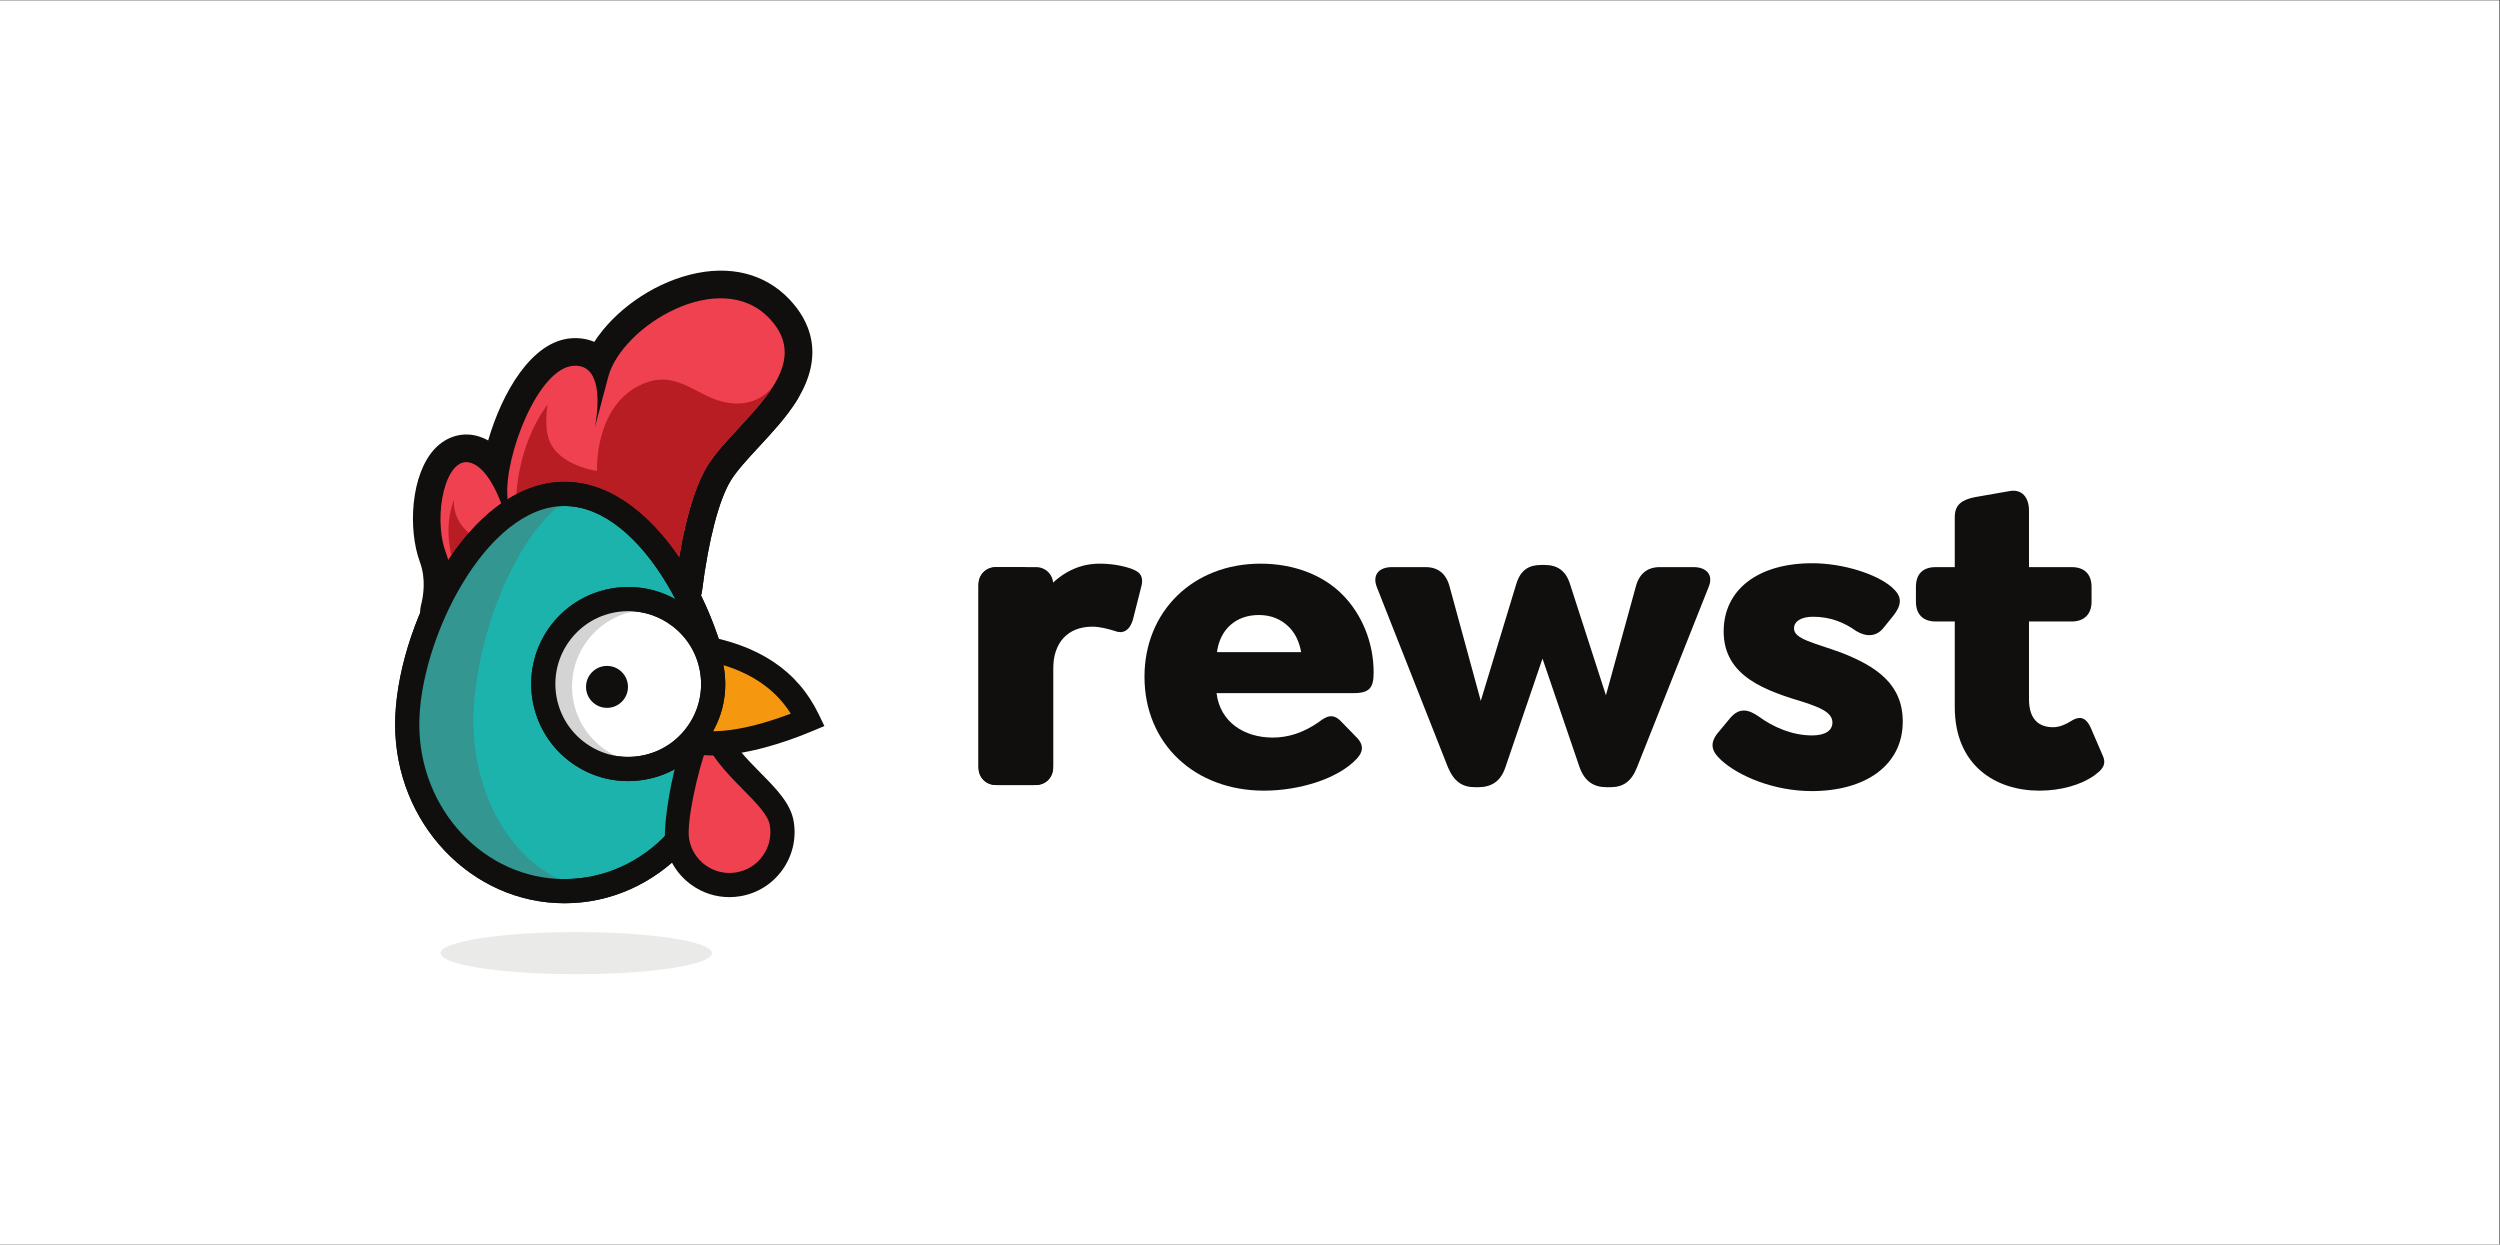
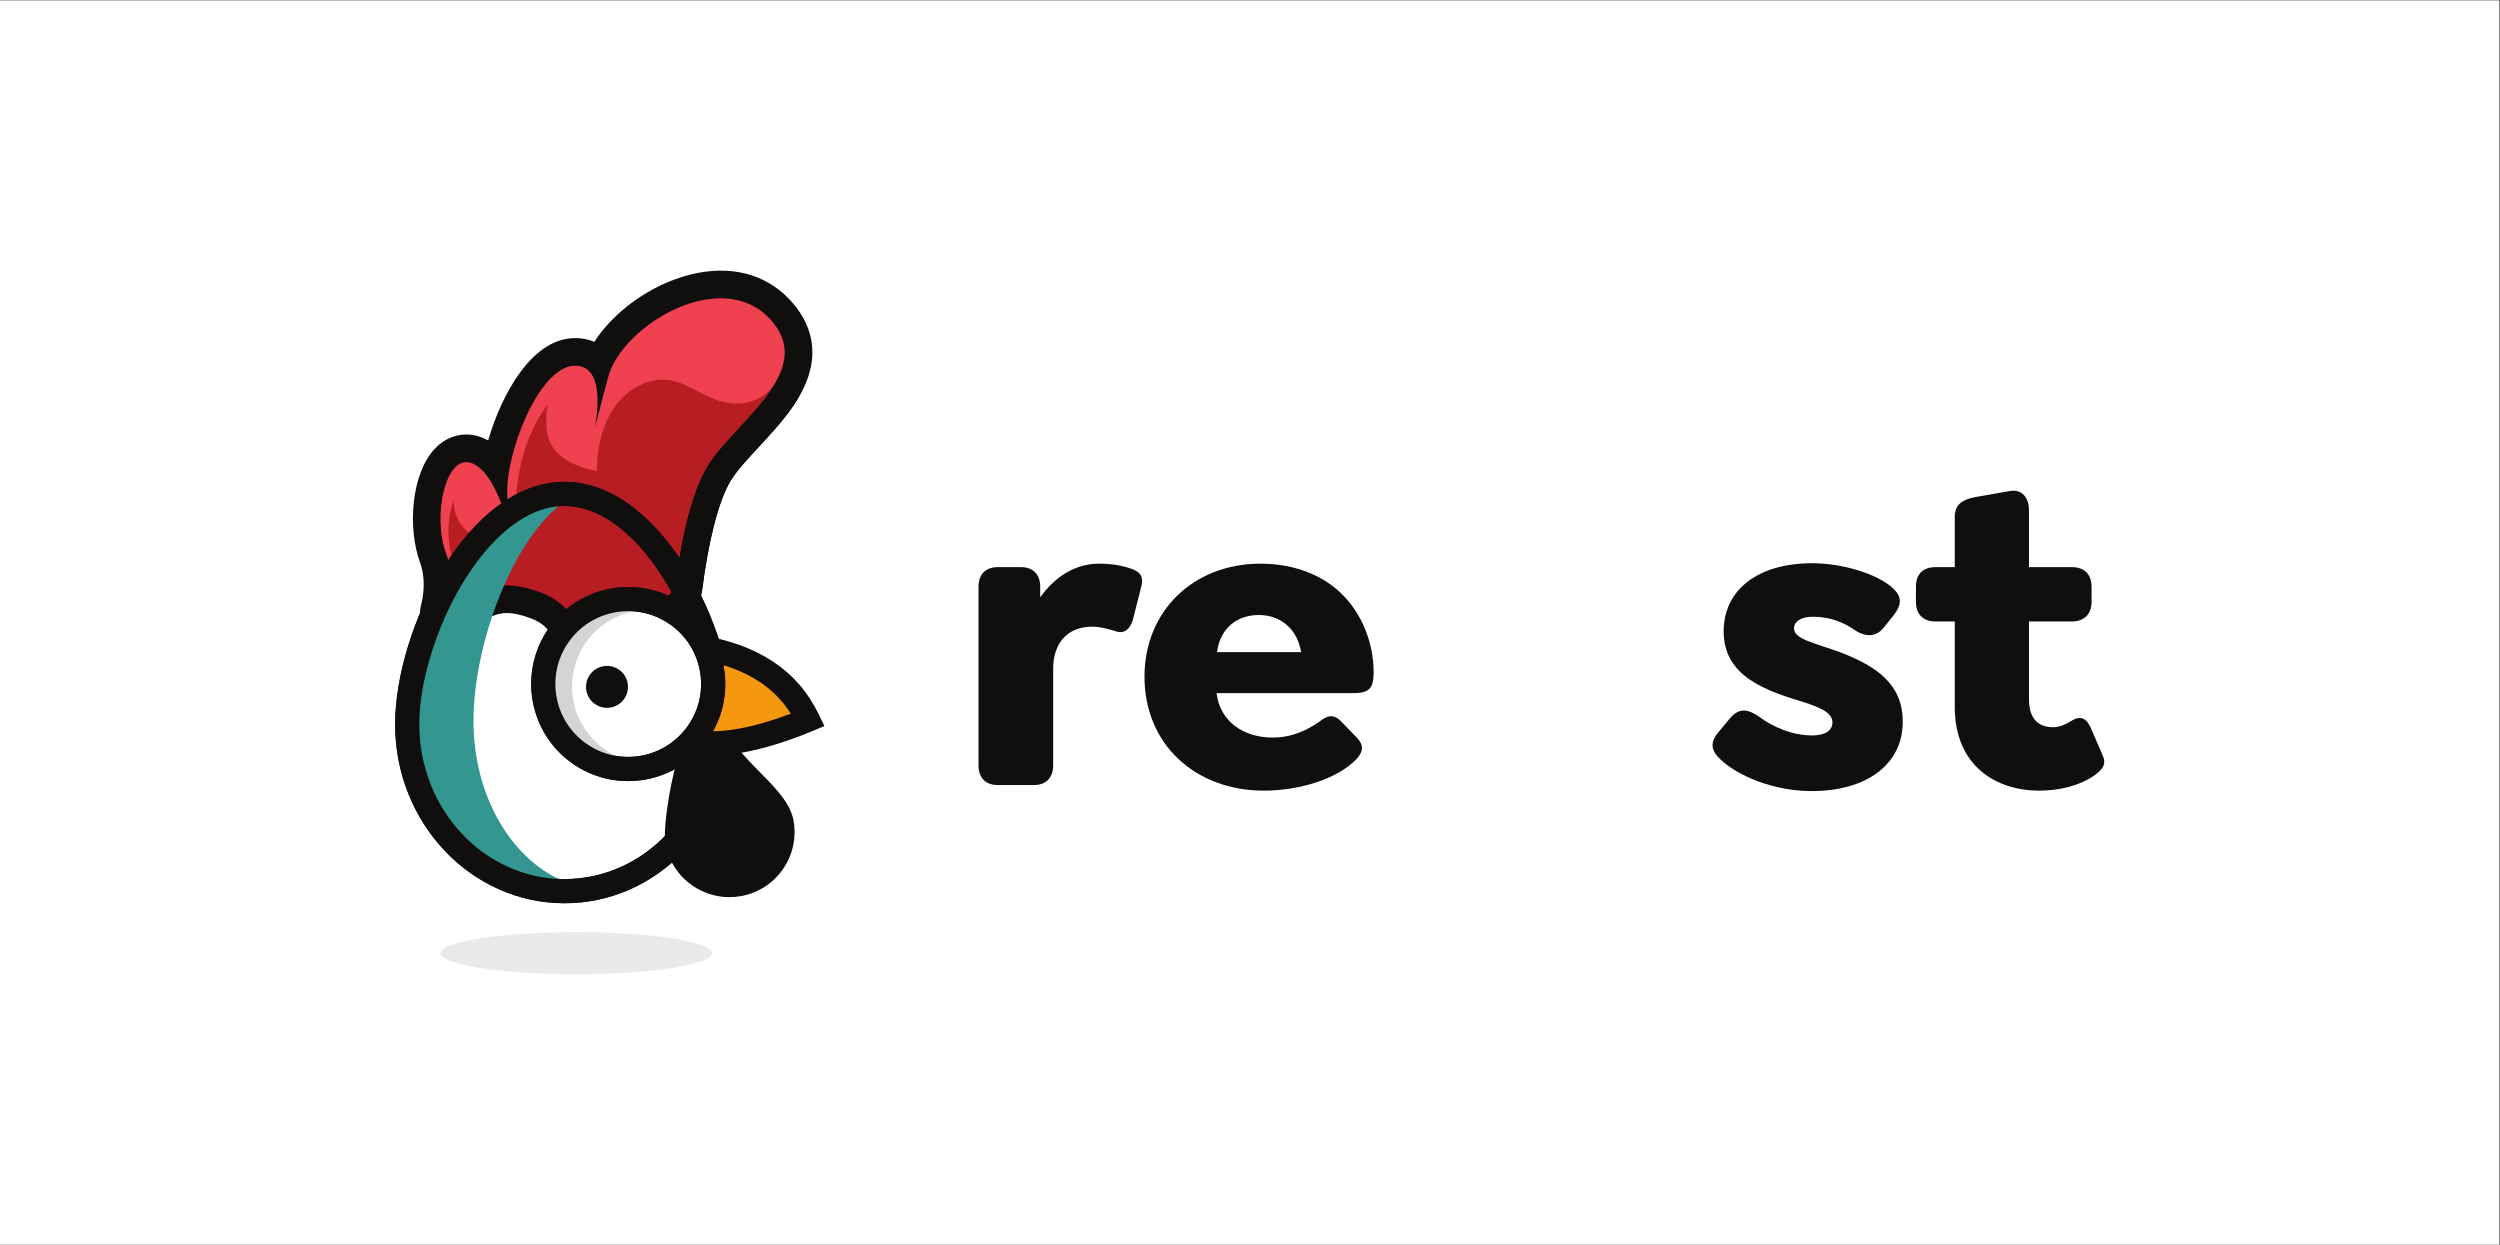
<svg xmlns="http://www.w3.org/2000/svg" xmlns:ns1="http://sodipodi.sourceforge.net/DTD/sodipodi-0.dtd" xmlns:ns2="http://www.inkscape.org/namespaces/inkscape" version="1.1" id="svg2" width="531.507" height="264.587" viewBox="0 0 531.507 264.587" ns1:docname="Rewst_logo_Colorwhite.eps">
  <rect x="0" y="0" width="531.507" height="264.587" fill="#333333" stroke="none" />
  <defs id="defs6" />
  <ns1:namedview id="namedview4" pagecolor="#ffffff" bordercolor="#000000" borderopacity="0.25" ns2:showpageshadow="2" ns2:pageopacity="0.0" ns2:pagecheckerboard="0" ns2:deskcolor="#d1d1d1" />
  <g id="g8" ns2:groupmode="layer" ns2:label="ink_ext_XXXXXX" transform="matrix(1.333,0,0,-1.333,0,264.587)">
    <g id="g10" transform="scale(0.1)">
      <path d="M 0,0 H 3986.33 V 1984.39 H 0 Z" style="fill:#ffffff;fill-opacity:1;fill-rule:nonzero;stroke:none" id="path12" />
      <path d="m 1820.11,1048.73 -13.08,-51.617 c -5.51,-19.273 -17.21,-23.402 -28.91,-18.582 -11.01,3.438 -24.09,6.879 -35.79,6.879 -40.61,0 -62.63,-26.84 -62.63,-67.449 V 764.469 c 0,-19.957 -11.02,-31.66 -30.98,-31.66 h -57.12 c -19.97,0 -30.98,11.703 -30.98,31.66 v 284.261 c 0,19.97 11.01,31.66 30.98,31.66 h 36.47 c 19.96,0 30.98,-11.69 30.98,-31.66 v -16.52 c 24.09,33.74 56.44,53.69 94.29,53.69 18.59,0 35.11,-2.75 49.56,-7.57 11.7,-4.13 22.71,-9.63 17.21,-29.6" style="fill:#100f0d;fill-opacity:1;fill-rule:nonzero;stroke:none" id="path14" />
      <path d="m 1940.98,944.801 h 134.21 c -2.75,16.519 -9.63,30.289 -19.27,39.926 -12.39,12.386 -28.22,19.273 -48.18,19.273 -36.48,0 -61.94,-22.719 -66.76,-59.199 z m 88.79,-136.281 c 24.77,0 48.87,7.57 73.64,24.781 12.39,9.64 22.72,14.461 35.79,0.687 l 23.41,-24.09 c 15.14,-14.449 9.63,-26.16 1.37,-35.097 -30.97,-33.039 -93.61,-50.942 -147.98,-50.942 -110.13,0 -190.65,74.34 -190.65,181.711 0,103.93 77.08,180.33 185.14,180.33 55.07,0 100.49,-19.27 130.09,-48.86 31.66,-31.66 50.25,-77.091 50.25,-124.591 0,-24.09 -6.2,-33.027 -31.66,-33.027 h -218.88 c 5.51,-46.121 44.05,-70.902 89.48,-70.902" style="fill:#100f0d;fill-opacity:1;fill-rule:nonzero;stroke:none" id="path16" />
-       <path d="M 2725.15,1048.73 2610.89,761.031 c -8.94,-22.711 -22.02,-31.66 -42.67,-31.66 h -5.51 c -20.65,0 -35.1,8.949 -43.36,31.66 l -59.19,173.449 -59.2,-173.449 c -7.57,-22.711 -22.71,-31.66 -43.36,-31.66 h -4.82 c -20.65,0 -33.72,8.949 -43.36,31.66 l -113.57,287.699 c -7.57,19.97 4.13,31.66 24.1,31.66 h 53.68 c 19.96,0 33.04,-10.32 38.55,-31.66 l 49.55,-181.699 56.44,185.839 c 6.89,23.4 20.65,30.97 39.92,30.97 h 5.51 c 19.27,0 33.73,-8.26 40.61,-30.97 l 57.13,-176.901 47.49,172.761 c 5.5,21.34 18.58,31.66 38.54,31.66 h 53.69 c 19.96,0 32.35,-11.69 24.09,-31.66" style="fill:#100f0d;fill-opacity:1;fill-rule:nonzero;stroke:none" id="path18" />
      <path d="m 2744.98,772.73 c -15.83,14.45 -19.27,27.532 -2.75,46.122 l 16.52,19.957 c 15.83,19.269 30.97,13.761 46.11,3.441 23.4,-17.211 53.69,-30.289 85.35,-30.289 20.65,0 32.35,7.578 32.35,20.648 0,16.52 -21.34,24.09 -43.36,31.672 -61.26,18.578 -130.09,40.598 -130.09,113.559 0,66.77 55.06,108.75 141.1,108.75 49.55,0 102.55,-17.2 126.64,-37.86 15.84,-13.76 18.59,-26.15 2.07,-46.8 l -14.45,-17.891 c -11.71,-15.148 -28.22,-15.148 -44.06,-5.508 -19.27,13.762 -41.29,22.709 -68.82,22.709 -19.28,0 -30.29,-7.568 -30.29,-18.58 0,-17.211 31.66,-22.711 75.02,-38.539 56.44,-22.031 98.43,-50.25 98.43,-110.133 0,-69.519 -59.19,-110.816 -145.23,-110.816 -60.57,0 -117.01,24.098 -144.54,49.558" style="fill:#100f0d;fill-opacity:1;fill-rule:nonzero;stroke:none" id="path20" />
      <path d="m 3340.01,747.949 c -21.34,-15.14 -53.69,-24.09 -87.42,-24.09 -68.83,0 -134.9,39.243 -134.9,133.532 v 136.281 h -30.28 c -20.65,0 -31.66,11.708 -31.66,31.658 v 23.4 c 0,20.66 11.01,31.66 31.66,31.66 h 30.28 v 79.85 c 0,19.96 11.7,27.53 31.66,31.66 l 55.07,9.64 c 20.64,4.12 31.66,-10.33 31.66,-30.98 v -90.17 h 68.13 c 19.97,0 31.67,-11 31.67,-31.66 v -23.4 c 0,-19.95 -11.7,-31.658 -31.67,-31.658 h -68.13 V 869.781 c 0,-33.722 17.2,-44.742 38.54,-44.742 10.32,0 20.65,4.82 28.22,9.641 17.21,11.011 25.47,2.75 31.66,-10.328 l 19.27,-44.743 c 7.58,-16.507 -4.81,-24.769 -13.76,-31.66" style="fill:#100f0d;fill-opacity:1;fill-rule:nonzero;stroke:none" id="path22" />
-       <path d="m 1652.67,1080.39 h -65.02 c -14.93,0 -27.03,-12.09 -27.03,-27.02 V 759.84 c 0,-14.93 12.1,-27.031 27.03,-27.031 h 65.02 c 14.93,0 27.03,12.101 27.03,27.031 v 293.53 c 0,14.93 -12.1,27.02 -27.03,27.02" style="fill:#100f0d;fill-opacity:1;fill-rule:nonzero;stroke:none" id="path24" />
      <path d="m 1233.57,1369.63 -0.17,-0.18 c -27.82,-44.73 -80.87,-87.87 -105.5,-128.02 -29.84,-48.71 -45.14,-139.79 -51.87,-192.99 -57.16,30.26 -142.522,46.92 -256.803,14.54 -41.485,-11.73 -76.094,-30.55 -105.075,-54.27 5.551,21.41 10.684,57.53 -3.031,94.77 -21.555,58.54 -0.449,155.69 39.41,143.33 39.856,-12.27 60.063,-100.77 60.063,-100.77 0,0 2.754,-15.26 -1.41,48.21 -4.164,63.46 48.511,203.27 105.406,207.23 53.137,3.66 36.465,-86.59 34.113,-98.51 1.024,3.8 5.11,19.11 21.274,80.49 21.582,81.81 178.733,176.61 257.273,93.52 34.38,-36.3 28.13,-72.2 6.49,-107.08 l -0.17,-0.27" style="fill:#f04151;fill-opacity:1;fill-rule:nonzero;stroke:none" id="path26" />
      <path d="m 1233.57,1369.63 h 0.1 z M 937.941,1124.68 c 39.817,0 74.069,-5.9 102.879,-14.54 9.86,55.3 25.39,114.93 49.52,154.31 14.35,23.41 35.33,46.05 55.62,67.94 18.72,20.21 38.07,41.1 50.03,60.33 l 1.08,1.65 c 15.84,26.08 12,37.74 -1.81,52.32 -16.87,17.85 -41.53,22.77 -73.3,14.69 -52.69,-13.44 -101.21,-58.15 -109.39,-89.16 -16.203,-61.55 -20.304,-76.9 -21.328,-80.71 -6.187,-22.93 -29.429,-36.81 -52.551,-31.44 -23.125,5.39 -37.808,28.14 -33.207,51.44 3.012,15.26 3.813,28.99 3.379,38.79 -23.847,-25.2 -58.871,-105.12 -55.722,-153.17 1.273,-19.39 2.047,-33.69 2.3,-42.5 0.563,-19.68 -4.687,-32.24 -11.761,-40.24 34.304,7.26 65.707,10.29 94.261,10.29 z m -188.492,61.71 c -3.859,-19.58 -4.57,-47.08 3.02,-67.69 3.75,-10.18 6.433,-20.27 8.261,-30.1 11.954,5.31 24.297,9.96 37.012,13.94 -13.875,4.44 -26.347,15.77 -30.211,34.17 -4.019,17.11 -11.086,35.94 -18.082,49.68 z M 714.148,964.648 c -8.222,0 -16.476,2.301 -23.746,6.954 -16.054,10.277 -23.683,29.718 -18.894,48.168 3.625,13.98 8.226,41.47 -1.727,68.48 -19.57,53.16 -14.554,140.65 23.942,181.2 18.875,19.89 44.992,27.15 69.851,19.44 5.274,-1.62 10.27,-3.8 15.008,-6.42 21.867,75.33 68.922,158.5 132.953,162.96 13.031,0.86 25.344,-1.1 36.324,-5.77 31.528,48.79 89.911,91.18 152.331,107.09 63.26,16.13 119.75,2.09 159.08,-39.51 30.72,-32.44 57.74,-86.66 11.91,-160.56 l -0.36,-0.58 -1.09,-1.64 c -16.3,-25.71 -38.07,-49.21 -59.13,-71.94 -18.18,-19.63 -35.35,-38.16 -45.14,-54.13 -18.84,-30.74 -35.51,-94.71 -45.73,-175.48 -1.81,-14.35 -10.56,-26.9 -23.4,-33.57 -12.84,-6.67 -28.13,-6.61 -40.91,0.16 -41.88,22.16 -114.783,42.08 -224.182,11.09 -33.476,-9.46 -63.472,-24.93 -89.179,-45.969 -8.075,-6.609 -17.973,-9.961 -27.911,-9.973" style="fill:#100f0d;fill-opacity:1;fill-rule:nonzero;stroke:none" id="path28" />
      <path d="m 723.98,1084.84 c -18.718,57.67 -1.824,98.28 0.563,103.36 -0.527,-2.74 -2.254,-14.9 5.52,-30.8 22.769,-46.75 99.527,-52.44 99.527,-52.44 0,0 -6.805,18.57 -6.625,72.08 0.324,102.47 50.394,162.45 50.394,162.45 0,0 -6.144,-33.79 2.645,-56.94 15.476,-40.75 76.078,-48.78 76.078,-48.78 0,0 -4.621,100.74 68.128,136.51 56.94,28 88.22,-16.12 133.9,-26.46 52.12,-11.71 76.44,21.41 79.29,25.63 -27.82,-44.73 -80.87,-87.87 -105.5,-128.02 -29.84,-48.71 -45.14,-139.79 -51.87,-192.99 l -0.01,0.01 c -0.02,-0.07 -3.17,-10.46 -28.49,-28.45 -32.93,-23.402 -73.53,-41.328 -103.483,-45.219 -26.285,-3.41 -21.317,42.709 -82.445,65.389 -42.786,15.87 -71.664,13.82 -101.309,-0.84 -13.785,-7.34 -26.648,-15.56 -38.551,-24.65 4.594,23.12 8.137,52.07 2.238,70.16" style="fill:#b81d24;fill-opacity:1;fill-rule:nonzero;stroke:none" id="path30" />
      <path d="m 768.035,1181.16 -0.234,-1.31 z m 101.723,-97.14 c 2.375,-0.81 4.762,-1.66 7.168,-2.55 43.746,-16.23 64.457,-43.11 75.992,-59.87 21.102,6.02 47.492,18.96 69.092,34.31 5.68,4.03 9.43,7.22 11.8,9.45 8.87,65.19 25.66,148.72 56.53,199.09 8.96,14.61 20.5,28.92 32.85,42.94 -11.36,4.4 -21.5,9.68 -30.85,14.55 -26.04,13.55 -35.13,17.45 -52.69,8.8 -45.556,-22.39 -43.576,-94.45 -43.548,-95.18 0.453,-12.95 -4.821,-25.57 -14.414,-34.28 -9.598,-8.71 -22.52,-12.89 -35.391,-11.17 -6.027,0.79 -44.172,6.65 -75.582,30.22 -2.246,-13.19 -3.645,-27.69 -3.695,-43.42 -0.125,-36.78 3.347,-53.75 4.242,-57.5 5.078,-11.84 4.238,-24.26 -1.504,-35.39 z M 940.91,930.512 c -32.726,0 -49.738,25.136 -58.262,37.738 -8.3,12.262 -15.468,22.859 -36.371,30.613 -32.336,11.987 -48.761,9.587 -65.886,1.257 -11.383,-6.104 -22.133,-12.987 -31.938,-20.472 -14.558,-11.109 -34.488,-12.039 -50.031,-2.339 -15.543,9.695 -23.465,28.001 -19.891,45.961 7.184,36.12 3.602,47.8 3.567,47.91 l -0.02,0.06 c -23.785,73.26 -2.019,125.88 2.586,135.69 9.453,20.1 32.375,30.04 53.52,23.16 20.601,-6.71 33.183,-27.36 29.898,-48.61 0.074,-0.66 0.367,-2.3 1.559,-4.73 1.82,-3.75 5.117,-7.14 9.32,-10.18 -0.043,3.41 -0.063,6.95 -0.047,10.62 0.363,117.01 58.164,187.59 60.625,190.53 12.816,15.36 34.399,20.14 52.488,11.67 18.121,-8.48 28.254,-28.1 24.672,-47.78 -1.613,-9.35 -1.984,-23.62 -0.168,-31.22 10.477,38.86 33.582,84.52 84.239,109.43 58.4,28.71 102.84,5.58 132.25,-9.73 11.06,-5.75 21.5,-11.19 30.81,-13.3 21.28,-4.78 30.4,3.8 33.34,7.71 13.45,19.87 40.2,25.13 60.35,12.06 20.12,-13.07 25.96,-40.01 13.29,-60.38 -16.41,-26.39 -38.68,-50.42 -60.21,-73.66 -18.18,-19.63 -35.35,-38.16 -45.14,-54.13 -18.84,-30.74 -35.51,-94.71 -45.73,-175.48 -0.35,-2.8 -0.97,-5.56 -1.86,-8.25 -5.33,-16.21 -20.41,-33.23 -44.82,-50.57 -39.28,-27.918 -86.542,-48.219 -123.335,-53 -3.055,-0.391 -5.988,-0.578 -8.805,-0.578" style="fill:#100f0d;fill-opacity:1;fill-rule:nonzero;stroke:none" id="path32" />
      <path d="m 1233.57,1369.63 -0.17,-0.18 c -27.82,-44.73 -80.87,-87.87 -105.5,-128.02 -29.84,-48.71 -45.14,-139.79 -51.87,-192.99 -57.16,30.26 -142.522,46.92 -256.803,14.54 -41.485,-11.73 -76.094,-30.55 -105.075,-54.27 5.551,21.41 10.684,57.53 -3.031,94.77 -21.555,58.54 -0.449,155.69 39.41,143.33 39.856,-12.27 60.063,-100.77 60.063,-100.77 0,0 2.754,-15.26 -1.41,48.21 -4.164,63.46 48.511,203.27 105.406,207.23 53.137,3.66 36.465,-86.59 34.113,-98.51 1.024,3.8 5.11,19.11 21.274,80.49 21.582,81.81 178.733,176.61 257.273,93.52 34.38,-36.3 28.13,-72.2 6.49,-107.08 l -0.17,-0.27" style="fill:#f04151;fill-opacity:1;fill-rule:nonzero;stroke:none" id="path34" />
      <path d="m 723.98,1084.84 c -18.718,57.67 -1.824,98.28 0.563,103.36 -0.527,-2.74 -2.254,-14.9 5.52,-30.8 22.769,-46.75 99.527,-52.44 99.527,-52.44 0,0 -6.805,18.57 -6.625,72.08 0.324,102.47 50.394,162.45 50.394,162.45 0,0 -6.144,-33.79 2.645,-56.94 15.476,-40.75 76.078,-48.78 76.078,-48.78 0,0 -4.621,100.74 68.128,136.51 56.94,28 88.22,-16.12 133.9,-26.46 52.12,-11.71 76.44,21.41 79.29,25.63 -27.82,-44.73 -80.87,-87.87 -105.5,-128.02 -29.84,-48.71 -45.14,-139.79 -51.87,-192.99 l -0.01,0.01 c -0.02,-0.07 -3.17,-10.46 -28.49,-28.45 -32.93,-23.402 -73.53,-41.328 -103.483,-45.219 -26.285,-3.41 -21.317,42.709 -82.445,65.389 -42.786,15.87 -71.664,13.82 -101.309,-0.84 -13.785,-7.34 -26.648,-15.56 -38.551,-24.65 4.594,23.12 8.137,52.07 2.238,70.16" style="fill:#b81d24;fill-opacity:1;fill-rule:nonzero;stroke:none" id="path36" />
      <path d="m 919.109,431.121 c -119.546,0 -216.461,15.039 -216.461,33.59 0,18.551 96.915,33.59 216.461,33.59 119.541,0 216.461,-15.039 216.461,-33.59 0,-18.551 -96.92,-33.59 -216.461,-33.59" style="fill:#eaeae8;fill-opacity:1;fill-rule:nonzero;stroke:none" id="path38" />
-       <path d="m 1151.36,829.449 c 0,-146.84 -112.35,-265.879 -250.938,-265.879 -138.586,0 -250.938,119.039 -250.938,265.879 0,146.832 112.352,367.691 250.938,367.691 138.588,0 250.938,-220.859 250.938,-367.691" style="fill:#1db3ad;fill-opacity:1;fill-rule:nonzero;stroke:none" id="path40" />
      <path d="m 900.422,1177.87 c -125.645,0 -231.664,-214.018 -231.664,-348.421 0,-135.98 103.926,-246.609 231.664,-246.609 127.738,0 231.668,110.629 231.668,246.609 0,134.403 -106.02,348.421 -231.668,348.421 z m 0,-633.569 c -148.996,0 -270.211,127.91 -270.211,285.148 0,152.219 116.031,386.961 270.211,386.961 154.178,0 270.208,-234.742 270.208,-386.961 0,-157.238 -121.21,-285.148 -270.208,-285.148" style="fill:#100f0d;fill-opacity:1;fill-rule:nonzero;stroke:none" id="path42" />
      <path d="m 755.148,835.18 c 0,121.41 62.192,292.81 147.575,351.27 -5.844,0.93 -11.735,1.57 -17.696,1.57 -126.129,0 -228.379,-216.711 -228.379,-360.79 0,-144.082 102.25,-260.871 228.379,-260.871 14.016,0 27.711,1.52 41.032,4.282 C 828.91,593.109 755.148,702.949 755.148,835.18" style="fill:#339691;fill-opacity:1;fill-rule:nonzero;stroke:none" id="path44" />
      <path d="m 900.422,1177.87 c -125.645,0 -231.664,-214.018 -231.664,-348.421 0,-135.98 103.926,-246.609 231.664,-246.609 127.738,0 231.668,110.629 231.668,246.609 0,134.403 -106.02,348.421 -231.668,348.421 z m 0,-633.569 c -148.996,0 -270.211,127.91 -270.211,285.148 0,152.219 116.031,386.961 270.211,386.961 154.178,0 270.208,-234.742 270.208,-386.961 0,-157.238 -121.21,-285.148 -270.208,-285.148" style="fill:#100f0d;fill-opacity:1;fill-rule:nonzero;stroke:none" id="path46" />
      <path d="m 1246.83,671.82 c 7.7,-46.07 -23.41,-89.648 -69.48,-97.34 -46.06,-7.691 -89.64,23.411 -97.34,69.481 -7.69,46.07 39.21,224.5 55.56,180.75 25.24,-67.57 103.57,-106.832 111.26,-152.891" style="fill:#f04151;fill-opacity:1;fill-rule:nonzero;stroke:none" id="path48" />
-       <path d="m 1127.94,795.551 c -14.97,-39.313 -33.35,-121.832 -28.91,-148.41 2.87,-17.211 12.27,-32.262 26.46,-42.391 14.19,-10.129 31.48,-14.121 48.69,-11.262 17.2,2.871 32.25,12.274 42.38,26.461 10.14,14.199 14.13,31.492 11.26,48.692 -2.75,16.48 -21.87,35.847 -42.11,56.347 -20.08,20.352 -42.3,42.852 -57.77,70.563 z m 35.26,-241.52 c -21.44,0 -42.3,6.641 -60.1,19.34 -22.58,16.109 -37.53,40.059 -42.09,67.418 -5.32,31.832 21.61,198.359 62.22,209.231 9.83,2.628 23.7,-0.641 30.39,-18.571 11.47,-30.699 35.9,-55.449 59.52,-79.371 24.65,-24.976 47.94,-48.566 52.7,-77.09 4.57,-27.359 -1.79,-54.859 -17.9,-77.429 -16.11,-22.579 -40.05,-37.52 -67.41,-42.09 -5.79,-0.969 -11.58,-1.438 -17.33,-1.438" style="fill:#100f0d;fill-opacity:1;fill-rule:nonzero;stroke:none" id="path50" />
+       <path d="m 1127.94,795.551 z m 35.26,-241.52 c -21.44,0 -42.3,6.641 -60.1,19.34 -22.58,16.109 -37.53,40.059 -42.09,67.418 -5.32,31.832 21.61,198.359 62.22,209.231 9.83,2.628 23.7,-0.641 30.39,-18.571 11.47,-30.699 35.9,-55.449 59.52,-79.371 24.65,-24.976 47.94,-48.566 52.7,-77.09 4.57,-27.359 -1.79,-54.859 -17.9,-77.429 -16.11,-22.579 -40.05,-37.52 -67.41,-42.09 -5.79,-0.969 -11.58,-1.438 -17.33,-1.438" style="fill:#100f0d;fill-opacity:1;fill-rule:nonzero;stroke:none" id="path50" />
      <path d="m 1115.88,919.77 c 0,0 31.93,-55.079 1.95,-62.34 -26.03,-6.321 -18.15,42.031 -1.95,62.34 z M 1084.4,811.281 c 18.21,-12.742 53.45,-15.472 97.93,-7.39 31.94,5.8 68.46,17.121 106.33,32.937 -30.78,64.063 -88.62,102.25 -176.26,116.442 -39.98,-40.168 -35.52,-103.801 -28,-141.989" style="fill:#f6980f;fill-opacity:1;fill-rule:nonzero;stroke:none" id="path52" />
      <path d="m 1101.74,823.781 c 13.45,-5.383 38.98,-7.859 77.15,-0.929 24.84,4.507 52.99,12.66 82.37,23.808 -26.48,41.961 -68.93,69.328 -128.89,83.102 l 0.19,-0.332 c 5.99,-10.328 24.71,-45.969 14.17,-70.641 -4.37,-10.211 -13.02,-17.34 -24.36,-20.09 -8.34,-2.019 -16.21,-1.211 -22.78,2.082 0.54,-6.031 1.3,-11.75 2.15,-17 z m 34.11,-43.793 c -23.09,0 -45.9,3.883 -62.5,15.492 l -6.37,4.45 -1.49,7.629 c -7.73,39.25 -13.68,112.16 33.25,159.312 l 6.98,7.008 9.77,-1.578 c 94.47,-15.313 156.8,-56.891 190.54,-127.121 l 8.8,-18.301 -18.74,-7.828 c -39.06,-16.321 -77.2,-28.121 -110.31,-34.129 -15.11,-2.742 -32.6,-4.934 -49.93,-4.934" style="fill:#100f0d;fill-opacity:1;fill-rule:nonzero;stroke:none" id="path54" />
      <path d="M 1109.46,811.461 C 1063.9,752.09 978.848,740.879 919.473,786.43 c -59.371,45.558 -70.575,130.609 -25.024,189.992 45.555,59.368 130.611,70.568 189.981,25.018 59.37,-45.549 70.58,-130.612 25.03,-189.979" style="fill:#ffffff;fill-opacity:1;fill-rule:nonzero;stroke:none" id="path56" />
      <path d="m 1002.19,1010.18 c -5.112,0 -10.26,-0.34 -15.417,-1.02 -30.777,-4.05 -58.132,-19.847 -77.031,-44.48 -39.008,-50.84 -29.379,-123.95 21.465,-162.95 24.633,-18.91 55.172,-27.089 85.923,-23.019 30.78,4.051 58.14,19.848 77.03,44.48 18.9,24.629 27.08,55.149 23.02,85.918 -4.05,30.782 -19.85,58.141 -44.48,77.036 -20.51,15.735 -45.09,24.035 -70.51,24.035 z m -0.56,-271.039 c -33.849,0 -66.583,11.05 -93.888,32 -67.707,51.949 -80.531,149.3 -28.586,217.011 51.946,67.708 149.294,80.528 217.004,28.578 32.8,-25.167 53.84,-61.601 59.24,-102.582 5.4,-40.988 -5.49,-81.617 -30.65,-114.429 -25.17,-32.789 -61.6,-53.828 -102.59,-59.231 -6.86,-0.898 -13.72,-1.347 -20.53,-1.347" style="fill:#100f0d;fill-opacity:1;fill-rule:nonzero;stroke:none" id="path58" />
      <path d="m 934.66,889.379 c 0,18.473 14.977,33.449 33.453,33.449 18.477,0 33.457,-14.976 33.457,-33.449 0,-18.481 -14.98,-33.457 -33.457,-33.457 -18.476,0 -33.453,14.976 -33.453,33.457" style="fill:#100f0d;fill-opacity:1;fill-rule:nonzero;stroke:none" id="path60" />
      <path d="m 946.441,974.602 c 21.813,22.726 50.301,35.068 79.429,37.178 -42.667,12.93 -90.858,2.1 -123.835,-32.268 -46.777,-48.75 -45.176,-126.192 3.578,-172.973 26.02,-24.969 60.207,-36.008 93.547,-33.598 -17.851,5.411 -34.758,14.879 -49.14,28.68 -48.754,46.777 -50.356,124.219 -3.579,172.981" style="fill:#d3d4d3;fill-opacity:1;fill-rule:nonzero;stroke:none" id="path62" />
      <path d="m 1002.19,1010.18 c -5.112,0 -10.26,-0.34 -15.417,-1.02 -30.777,-4.05 -58.132,-19.847 -77.031,-44.48 -39.008,-50.84 -29.379,-123.95 21.465,-162.95 24.633,-18.91 55.172,-27.089 85.923,-23.019 30.78,4.051 58.14,19.848 77.03,44.48 18.9,24.629 27.08,55.149 23.02,85.918 -4.05,30.782 -19.85,58.141 -44.48,77.036 -20.51,15.735 -45.09,24.035 -70.51,24.035 z m -0.56,-271.039 c -33.849,0 -66.583,11.05 -93.888,32 -67.707,51.949 -80.531,149.3 -28.586,217.011 51.946,67.708 149.294,80.528 217.004,28.578 32.8,-25.167 53.84,-61.601 59.24,-102.582 5.4,-40.988 -5.49,-81.617 -30.65,-114.429 -25.17,-32.789 -61.6,-53.828 -102.59,-59.231 -6.86,-0.898 -13.72,-1.347 -20.53,-1.347" style="fill:#100f0d;fill-opacity:1;fill-rule:nonzero;stroke:none" id="path64" />
    </g>
  </g>
</svg>